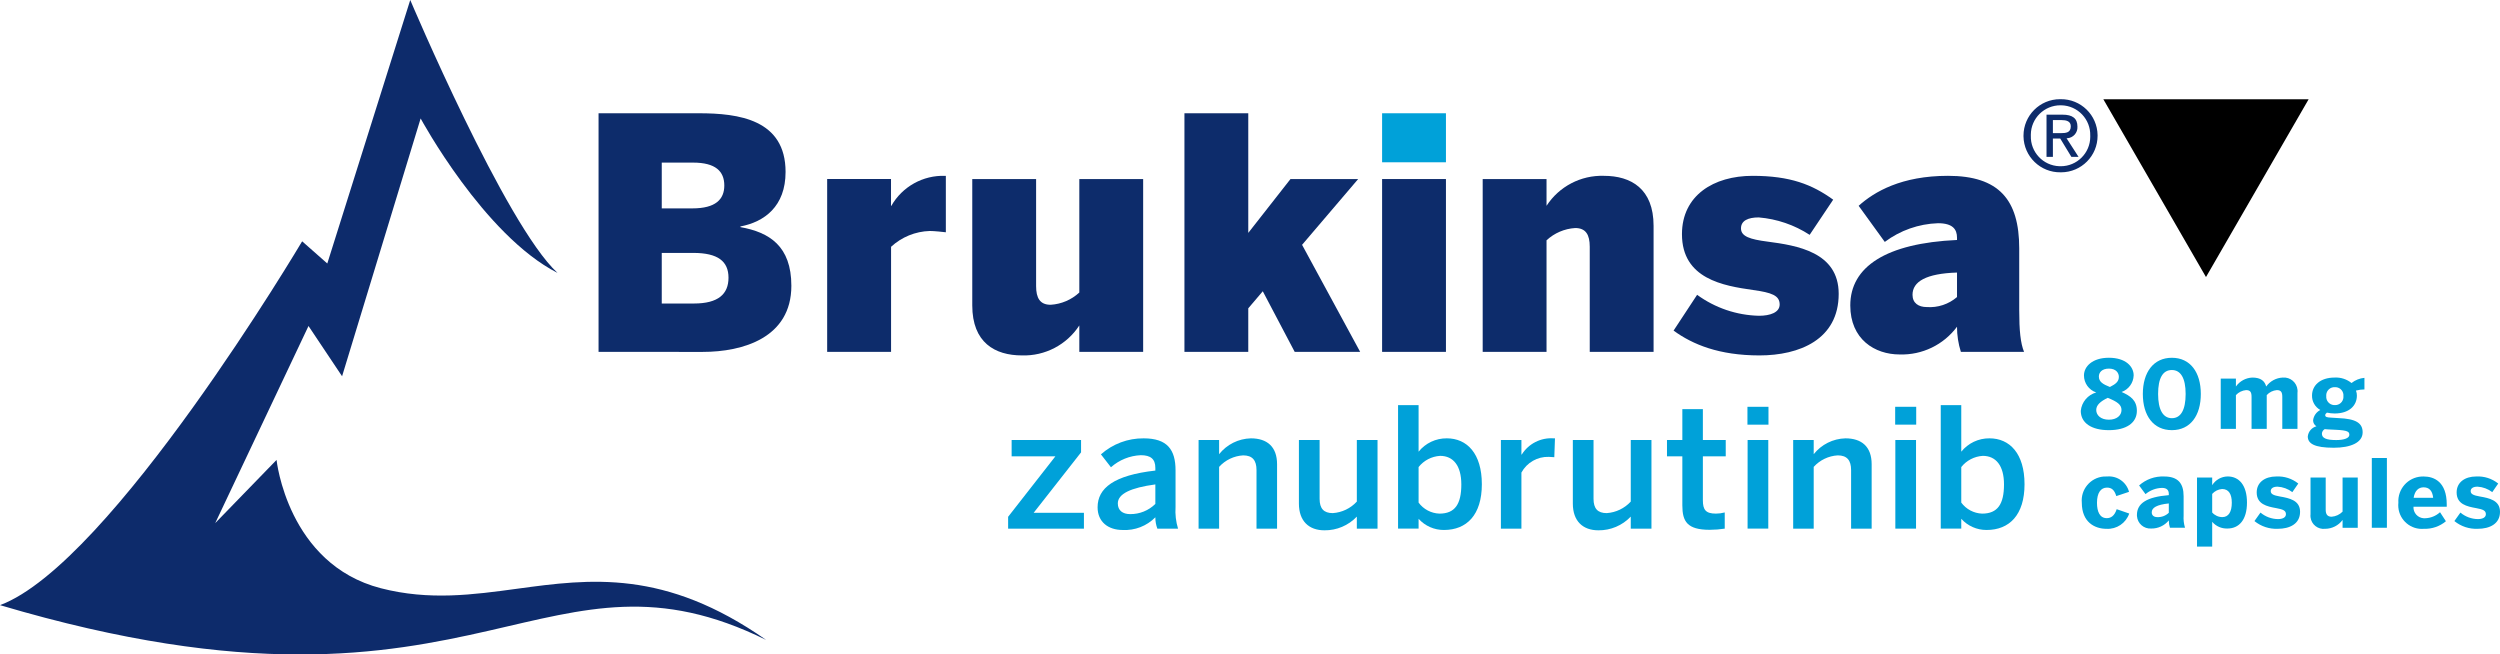
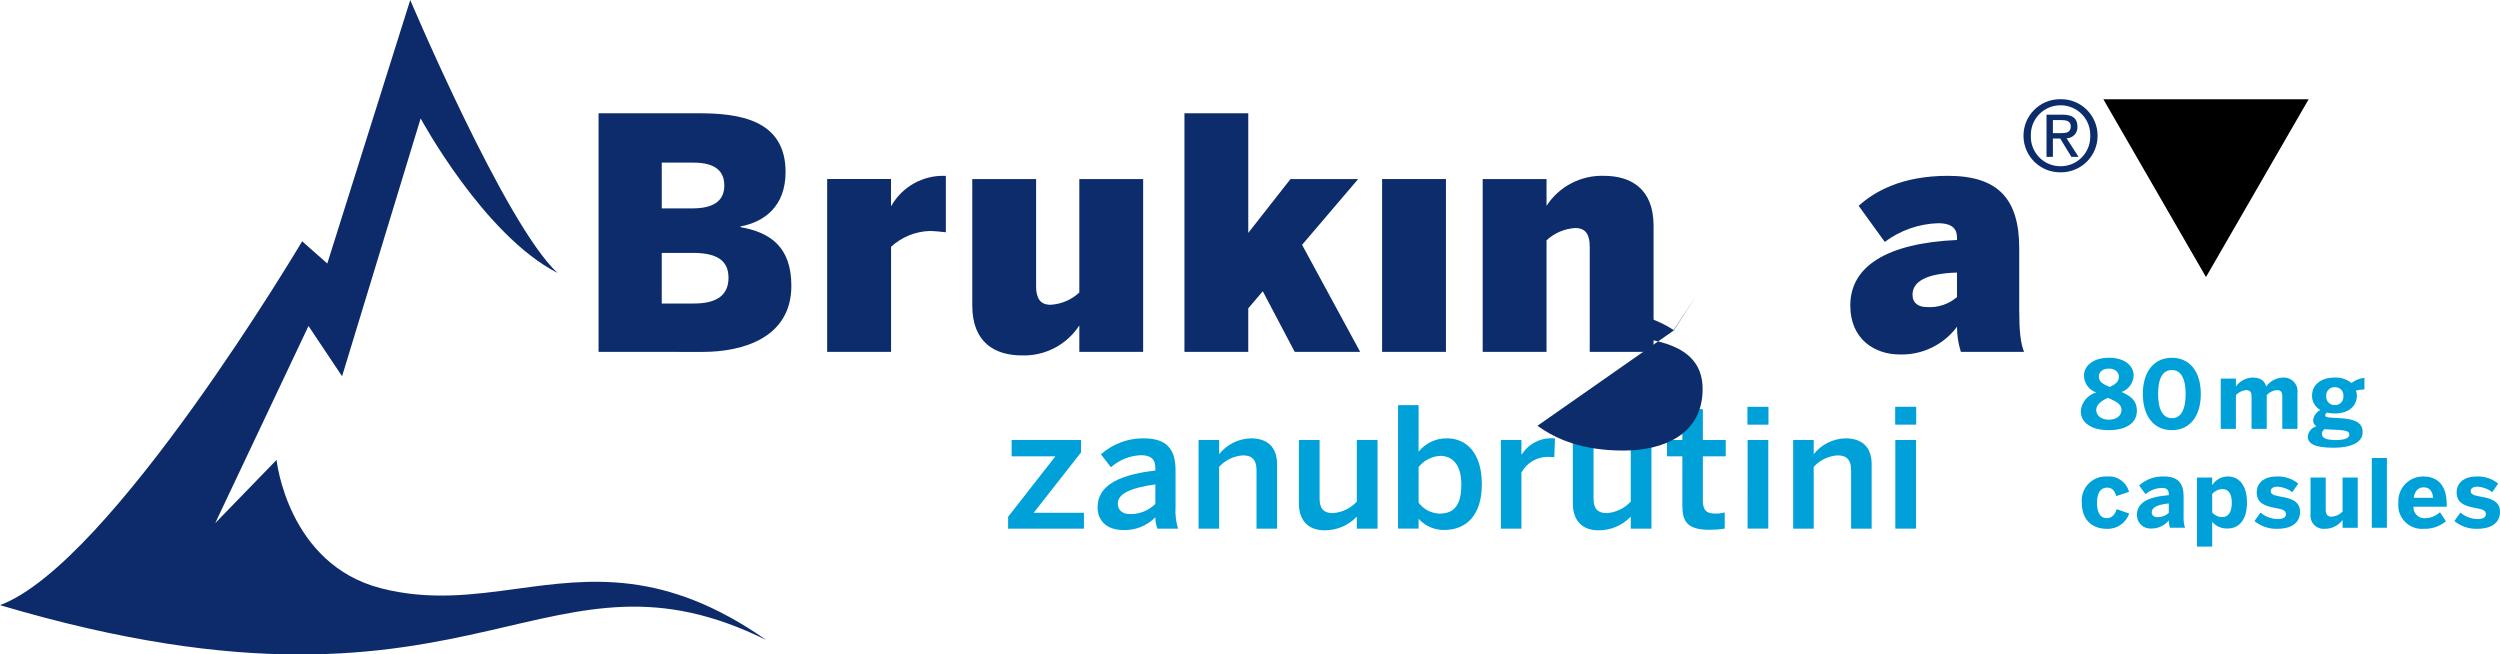
<svg xmlns="http://www.w3.org/2000/svg" id="Layer_1" data-name="Layer 1" viewBox="0 0 373.057 97.664">
  <defs>
    <clipPath id="clippath">
      <path d="M48.84,39.319l-3.753-3.31S16.546,84.163,0,90.3c37.035,10.982,57.313,7.389,73.044,3.793,14.444-3.3,25.054-6.6,41.284,1.4-15.146-10.6-26.278-9.12-37.106-7.647-6.63.9-13.141,1.8-20.388-.067-13.934-3.596-15.566-19.149-15.566-19.149l-9.152,9.429,13.919-29.414,5.011,7.5,11.722-38.471s9.42,17.436,20.426,23.049C75.415,33.57,61.218,0,61.218,0l-12.378,39.319Z" fill="none" />
    </clipPath>
    <radialGradient id="radial-gradient" cx="-765.298" cy="587.285" fx="-765.298" fy="587.285" r=".335" gradientTransform="translate(121675.11 93224.536) scale(158.804 -158.655)" gradientUnits="userSpaceOnUse">
      <stop offset="0" stop-color="#00a1d8" />
      <stop offset=".1" stop-color="#00a1d8" />
      <stop offset=".2" stop-color="#00a1d8" />
      <stop offset=".3" stop-color="#009bd3" />
      <stop offset=".4" stop-color="#028fc8" />
      <stop offset=".5" stop-color="#0381bb" />
      <stop offset=".6" stop-color="#0572ad" />
      <stop offset=".7" stop-color="#07629e" />
      <stop offset=".8" stop-color="#08508e" />
      <stop offset=".9" stop-color="#0a3e7d" />
      <stop offset="1" stop-color="#0d2b6b" />
    </radialGradient>
  </defs>
  <path d="M150.435,78.885v-1.768l7.049-9.018h-6.526v-2.44h10.361v1.844l-7.073,9.015h7.5v2.367h-11.311Z" fill="#00a1d9" />
  <g>
    <path d="M172.404,75.199v-2.914c-3.662.5-5.6,1.394-5.6,2.839,0,1.047.722,1.594,1.842,1.594,1.405.013,2.757-.533,3.758-1.519M163.786,75.699c0-2.865,2.44-4.782,8.618-5.48v-.4c0-1.32-.7-1.894-2.167-1.894-1.649.069-3.224.705-4.458,1.8l-1.495-1.926c1.756-1.559,4.028-2.41,6.376-2.389,3.537,0,4.758,1.694,4.758,4.782v5.456c-.072,1.093.054,2.19.374,3.238h-3.088c-.201-.542-.303-1.116-.3-1.694-1.281,1.302-3.059,1.991-4.882,1.892-2.142,0-3.736-1.2-3.736-3.387" fill="#00a1d9" />
    <path d="M178.856,78.885v-13.226h3.063v2.117c1.15-1.452,2.885-2.319,4.737-2.366,2.417,0,3.911,1.245,3.911,3.86v9.615h-3.068v-8.742c0-1.445-.6-2.192-1.993-2.192-1.375.08-2.663.697-3.587,1.718v9.216h-3.063Z" fill="#00a1d9" />
    <path d="M193.827,75.149v-9.49h3.088v8.768c0,1.47.623,2.142,1.968,2.142,1.372-.092,2.656-.708,3.587-1.72v-9.19h3.089v13.226h-3.089v-1.794c-1.256,1.324-3.007,2.065-4.832,2.044-2.311,0-3.811-1.371-3.811-3.986" fill="#00a1d9" />
    <path d="M218.063,72.284c0-2.79-1.2-4.259-3.164-4.259-1.259.075-2.427.682-3.213,1.668v5.306c.731.996,1.878,1.602,3.113,1.645,2.317,0,3.264-1.421,3.264-4.36M211.686,77.415v1.469h-3.064v-18.431h3.064v6.949c1.024-1.274,2.576-2.008,4.21-1.993,3.013,0,5.23,2.267,5.23,6.85s-2.263,6.825-5.654,6.825c-1.443.011-2.821-.597-3.786-1.669" fill="#00a1d9" />
    <path d="M223.967,78.885v-13.226h3.063v2.167h.05c1.016-1.623,2.846-2.553,4.757-2.416h.2l-.1,2.814c-.149-.024-.648-.05-.822-.05-1.695-.054-3.276.853-4.085,2.343v8.368h-3.063Z" fill="#00a1d9" />
    <path d="M234.703,75.149v-9.49h3.088v8.768c0,1.47.623,2.142,1.968,2.142,1.372-.093,2.656-.708,3.587-1.72v-9.19h3.089v13.226h-3.089v-1.794c-1.256,1.324-3.007,2.065-4.832,2.044-2.311,0-3.811-1.371-3.811-3.986" fill="#00a1d9" />
    <path d="M251.044,75.423v-7.323h-2.292v-2.44h2.292v-4.61h3.063v4.61h3.412v2.44h-3.412v6.55c0,1.421.423,1.993,1.944,1.993.445,0,.889-.058,1.319-.174v2.416c-.742.114-1.491.172-2.241.174-3.363,0-4.085-1.245-4.085-3.636" fill="#00a1d9" />
    <path d="M260.783,65.658h3.085v13.226h-3.089l.004-13.226ZM260.758,60.702h3.139v2.664h-3.139v-2.664Z" fill="#00a1d9" />
    <path d="M267.583,78.885v-13.226h3.063v2.117c1.15-1.452,2.885-2.319,4.737-2.366,2.416,0,3.91,1.245,3.91,3.86v9.615h-3.067v-8.742c0-1.445-.6-2.192-1.993-2.192-1.375.081-2.663.698-3.587,1.718v9.216h-3.063Z" fill="#00a1d9" />
    <path d="M282.828,65.658h3.088v13.226h-3.088v-13.226ZM282.803,60.702h3.139v2.664h-3.139v-2.664Z" fill="#00a1d9" />
-     <path d="M299.043,72.284c0-2.79-1.2-4.259-3.164-4.259-1.259.076-2.426.682-3.213,1.668v5.306c.732.995,1.879,1.601,3.114,1.645,2.316,0,3.263-1.421,3.263-4.36M292.666,77.415v1.469h-3.063v-18.431h3.063v6.949c1.024-1.274,2.576-2.008,4.21-1.993,3.013,0,5.23,2.267,5.23,6.85s-2.263,6.825-5.654,6.825c-1.443.011-2.821-.597-3.786-1.669" fill="#00a1d9" />
    <path d="M98.749,45.291h4.811c3.609,0,5.149-1.4,5.149-3.85s-1.588-3.7-5.245-3.7h-4.715v7.55ZM98.749,31.096h4.571c3.464,0,4.763-1.347,4.763-3.415,0-2.118-1.3-3.417-4.667-3.417h-4.667v6.832ZM89.318,52.508V16.901h14.964c5.918,0,12.943.916,12.943,8.757,0,5.15-3.175,7.46-6.736,8.133v.1c4.33.77,7.6,2.839,7.6,8.757,0,7.747-7.217,9.864-13.231,9.864l-15.54-.004Z" fill="#0d2c6b" />
    <path d="M123.432,52.508v-25.792h9.527v4h.048c1.637-2.87,4.733-4.594,8.035-4.475h.1v8.42c-.384-.048-1.731-.193-2.4-.193-2.146.066-4.196.903-5.774,2.359v15.681h-9.536Z" fill="#0d2c6b" />
    <path d="M145.085,45.579v-18.861h9.526v15.974c0,1.781.574,2.787,2.166,2.787,1.596-.094,3.11-.74,4.282-1.828v-16.933h9.526v25.79h-9.526v-3.945c-1.875,2.887-5.123,4.584-8.564,4.474-4.042,0-7.41-1.924-7.41-7.458" fill="#0d2c6b" />
    <path d="M176.745,52.508V16.901h9.526v17.852l6.3-8.037h10.1l-8.372,9.818,8.669,15.974h-9.768l-4.763-9.046-2.166,2.546v6.5h-9.526Z" fill="#0d2c6b" />
-     <path d="M206.24,16.902h9.528v7.314h-9.527v-7.314Z" fill="#00a1d9" />
    <path d="M206.24,26.717h9.528v25.79h-9.527v-25.79Z" fill="#0d2c6b" />
    <path d="M221.251,26.718h9.527v3.994c1.875-2.887,5.123-4.584,8.564-4.474,4.042,0,7.41,1.924,7.41,7.458v18.814h-9.526v-15.692c0-1.781-.578-2.791-2.166-2.791-1.597.096-3.111.744-4.282,1.833v16.65h-9.527v-25.792Z" fill="#0d2c6b" />
-     <path d="M249.736,49.333l3.512-5.341c2.687,1.962,5.911,3.054,9.238,3.128,1.637,0,3.08-.481,3.08-1.684,0-1.347-1.2-1.78-3.994-2.165-4.378-.626-10.585-1.638-10.585-8.325,0-5.773,4.715-8.708,10.537-8.708,5.63,0,8.9,1.3,12.029,3.558l-3.512,5.247c-2.279-1.483-4.89-2.376-7.6-2.6-1.588,0-2.646.481-2.646,1.636,0,1.2,1.347,1.635,3.946,1.972,4.378.578,10.633,1.54,10.633,7.795,0,6.832-5.87,9.19-11.836,9.19-6.018-.003-9.963-1.634-12.802-3.703" fill="#0d2c6b" />
+     <path d="M249.736,49.333l3.512-5.341l-3.512,5.247c-2.279-1.483-4.89-2.376-7.6-2.6-1.588,0-2.646.481-2.646,1.636,0,1.2,1.347,1.635,3.946,1.972,4.378.578,10.633,1.54,10.633,7.795,0,6.832-5.87,9.19-11.836,9.19-6.018-.003-9.963-1.634-12.802-3.703" fill="#0d2c6b" />
    <path d="M292.031,44.328v-3.657c-4.62.145-6.64,1.347-6.64,3.321,0,1.25.914,1.828,2.117,1.828,1.646.12,3.272-.417,4.523-1.492M276.105,45.579c0-5.774,5.34-9.286,15.926-9.768v-.336c0-1.251-.626-2.165-2.839-2.165-2.87.094-5.641,1.068-7.939,2.79l-3.9-5.389c2.357-2.116,6.4-4.474,13.328-4.474,7.6,0,10.633,3.56,10.633,10.826v9.19c0,3.079.192,4.956.721,6.255h-9.427c-.385-1.214-.58-2.48-.577-3.753-2.004,2.7-5.204,4.246-8.565,4.138-3.705,0-7.361-2.262-7.361-7.314" fill="#0d2c6b" />
    <path d="M316.182,56.227c0-.549-.4-1.223-1.477-1.223s-1.506.6-1.506,1.181c0,.789.605,1.154,1.646,1.562.937-.465,1.337-.858,1.337-1.52M316.576,61.179c0-.8-.634-1.237-2.053-1.814-1.071.52-1.718,1.069-1.718,1.814,0,.788.69,1.449,1.886,1.449s1.885-.647,1.885-1.449M310.499,61.306c.129-1.303,1.045-2.392,2.306-2.743-1.095-.365-1.832-1.392-1.829-2.546,0-1.323,1.252-2.632,3.715-2.632,2.532,0,3.7,1.323,3.7,2.632-.034,1.117-.748,2.099-1.8,2.476,1.336.59,2.279,1.252,2.279,2.813,0,1.786-1.561,2.883-4.178,2.883s-4.193-1.082-4.193-2.883" fill="#00a1d9" />
    <path d="M326.147,58.788c0-2.377-.745-3.573-2.054-3.573-1.346,0-2.055,1.196-2.055,3.573s.747,3.615,2.055,3.615c1.337,0,2.054-1.238,2.054-3.615M319.76,58.788c0-3.249,1.6-5.4,4.333-5.4s4.319,2.151,4.319,5.4-1.576,5.4-4.319,5.4-4.333-2.15-4.333-5.4" fill="#00a1d9" />
    <path d="M331.384,63.993v-7.5h2.265v1.182c.567-.805,1.477-1.298,2.461-1.334,1.252,0,1.844.519,2.054,1.335.577-.801,1.49-1.294,2.477-1.335,1.122-.095,2.108.736,2.203,1.858.012.145.009.29-.009.434v5.36h-2.265v-4.754c0-.677-.155-1.027-.816-1.027-.578.049-1.116.315-1.505.745v5.036h-2.265v-4.754c0-.677-.153-1.027-.815-1.027-.581.051-1.123.317-1.519.745v5.036h-2.266Z" fill="#00a1d9" />
    <path d="M349.691,59.112c.066-.671-.425-1.267-1.095-1.333-.062-.006-.124-.007-.186-.004-.676-.032-1.251.49-1.283,1.166-.003.057-.001.114.004.171-.057.679.447,1.276,1.126,1.334.051.004.102.005.153.003.677.033,1.252-.49,1.285-1.167.003-.057.002-.114-.004-.17M350.577,64.894c0-.464-.225-.675-2-.759l-1.181-.057-.492-.042c-.249.136-.409.392-.423.675,0,.646.605.956,2.139.956,1.154,0,1.955-.281,1.955-.773M344.375,65.119c.079-.721.592-1.319,1.292-1.507-.316-.189-.507-.532-.5-.9.083-.658.486-1.231,1.077-1.532-.778-.434-1.254-1.262-1.237-2.153,0-1.5,1.209-2.686,3.375-2.686.912-.05,1.809.24,2.519.815.552-.442,1.223-.711,1.927-.774v1.73c-.427.003-.853.06-1.266.17.096.236.144.49.14.745,0,1.521-1.167,2.673-3.32,2.673-.387-.002-.773-.044-1.152-.127-.155.127-.254.24-.254.381,0,.281.295.338.844.365l1.126.071c2.574.1,3.615.717,3.615,2.123,0,1.549-1.815,2.3-4.306,2.3-2.925,0-3.882-.634-3.882-1.689" fill="#00a1d9" />
    <path d="M310.653,75.012c-.181-1.974,1.272-3.721,3.246-3.902.179-.016.359-.019.538-.009,1.5-.13,2.877.838,3.263,2.293l-1.9.633c-.294-.956-.73-1.265-1.392-1.265-.913,0-1.49.773-1.49,2.264,0,1.337.422,2.294,1.462,2.294.6,0,1.154-.324,1.478-1.337l1.871.648c-.493,1.433-1.878,2.365-3.391,2.281-1.759,0-3.685-.988-3.685-3.9" fill="#00a1d9" />
    <path d="M323.635,76.518v-1.394c-1.787.184-2.548.635-2.548,1.324,0,.477.339.718.831.718.637.029,1.258-.205,1.717-.648M318.879,76.842c0-1.73,1.463-2.687,4.756-2.955v-.182c0-.55-.282-.9-1.014-.9-.902.023-1.769.35-2.461.929l-.957-1.294c1.024-.918,2.368-1.399,3.742-1.338,2.054,0,2.9,1.013,2.9,2.941v2.882c-.042.617.03,1.237.21,1.829h-2.251c-.113-.355-.17-.725-.169-1.097-.642.782-1.606,1.228-2.618,1.211-1.102.076-2.057-.755-2.133-1.857-.004-.056-.005-.113-.005-.169" fill="#00a1d9" />
    <path d="M333.035,75.012c0-1.252-.437-2.04-1.449-2.04-.568.043-1.098.305-1.477.731v2.772c.381.433.928.684,1.505.69.942,0,1.421-.789,1.421-2.153M327.844,81.567v-10.311h2.265v1.14c.499-.796,1.367-1.286,2.307-1.3,1.7,0,2.884,1.309,2.884,3.9s-1.196,3.871-2.912,3.871c-.873.033-1.713-.335-2.279-1v3.7h-2.265Z" fill="#00a1d9" />
    <path d="M336.414,77.756l.9-1.266c.73.612,1.648.955,2.6.971.7,0,1.2-.239,1.2-.732,0-.52-.395-.717-1.421-.9-1.422-.254-2.942-.591-2.942-2.35,0-1.505,1.239-2.377,2.913-2.377,1.19-.066,2.362.309,3.292,1.054l-.887,1.282c-.637-.487-1.407-.772-2.208-.816-.647,0-1.014.252-1.014.66,0,.452.409.634,1.337.8,1.478.254,3.039.591,3.039,2.294,0,1.817-1.576,2.534-3.309,2.534-1.269.059-2.515-.352-3.5-1.154" fill="#00a1d9" />
    <path d="M344.782,76.728v-5.472h2.265v4.811c0,.676.253,1.041.885,1.041.618-.046,1.199-.316,1.633-.759v-5.093h2.264v7.5h-2.264v-1.169c-.606.825-1.566,1.315-2.59,1.322-1.078.132-2.06-.635-2.192-1.713-.019-.155-.019-.312-.001-.468" fill="#00a1d9" />
    <path d="M353.928,68.344h2.251v10.41h-2.251v-10.41Z" fill="#00a1d9" />
    <path d="M363.083,74.281c-.113-1.055-.592-1.561-1.436-1.561-.7,0-1.307.464-1.476,1.561h2.912ZM357.892,75.013c-.127-2.03,1.417-3.778,3.447-3.905.108-.007.216-.009.323-.006,1.548,0,3.447.779,3.447,4.179v.338h-4.966c-.049.899.64,1.667,1.539,1.716.067.004.134.003.201-.001.825-.024,1.614-.343,2.223-.9l.877,1.347c-.912.765-2.075,1.167-3.265,1.129-1.94.176-3.656-1.254-3.832-3.195-.021-.234-.019-.469.006-.702" fill="#00a1d9" />
    <path d="M366.248,77.756l.9-1.266c.73.612,1.648.955,2.6.971.7,0,1.2-.239,1.2-.732,0-.52-.395-.717-1.421-.9-1.422-.254-2.942-.591-2.942-2.35,0-1.505,1.239-2.377,2.913-2.377,1.19-.066,2.362.309,3.292,1.054l-.887,1.282c-.637-.487-1.407-.772-2.208-.816-.647,0-1.014.252-1.014.66,0,.452.409.634,1.337.8,1.478.254,3.039.591,3.039,2.294,0,1.817-1.576,2.534-3.309,2.534-1.269.059-2.515-.352-3.5-1.154" fill="#00a1d9" />
  </g>
  <g clip-path="url(#clippath)">
    <path d="M-35.136-29.323h448.6v158.655H-35.136V-29.323Z" fill="url(#radial-gradient)" />
  </g>
  <g>
    <path d="M307.479,19.869c.808,0,1.529-.058,1.529-1.025,0-.78-.706-.924-1.37-.924h-1.3v1.949h1.141ZM306.339,23.406h-.952v-6.294h2.392c1.487,0,2.222.549,2.222,1.79.054.901-.634,1.676-1.535,1.729-.029.002-.058.003-.087.003l1.785,2.772h-1.069l-1.659-2.729h-1.1l.003,2.729ZM307.494,24.806c2.434.007,4.413-1.96,4.42-4.394,0-.056,0-.112-.003-.168.068-2.434-1.85-4.462-4.284-4.53-.044-.001-.088-.002-.133-.002-2.438-.019-4.429,1.942-4.448,4.379,0,.051,0,.102.001.153-.082,2.435,1.825,4.476,4.26,4.559.062.002.124.003.187.002M301.951,20.244c.003-3.009,2.446-5.446,5.455-5.443.029,0,.059,0,.088,0,3.005-.039,5.473,2.365,5.513,5.371,0,.024,0,.048,0,.071.013,3.008-2.415,5.457-5.424,5.47-.03,0-.06,0-.089,0-3.012.049-5.493-2.352-5.542-5.364,0-.035,0-.07,0-.106" fill="#0d2c6b" />
    <path d="M329.183,41.342l15.315-26.526h-30.63l15.315,26.526Z" />
  </g>
</svg>